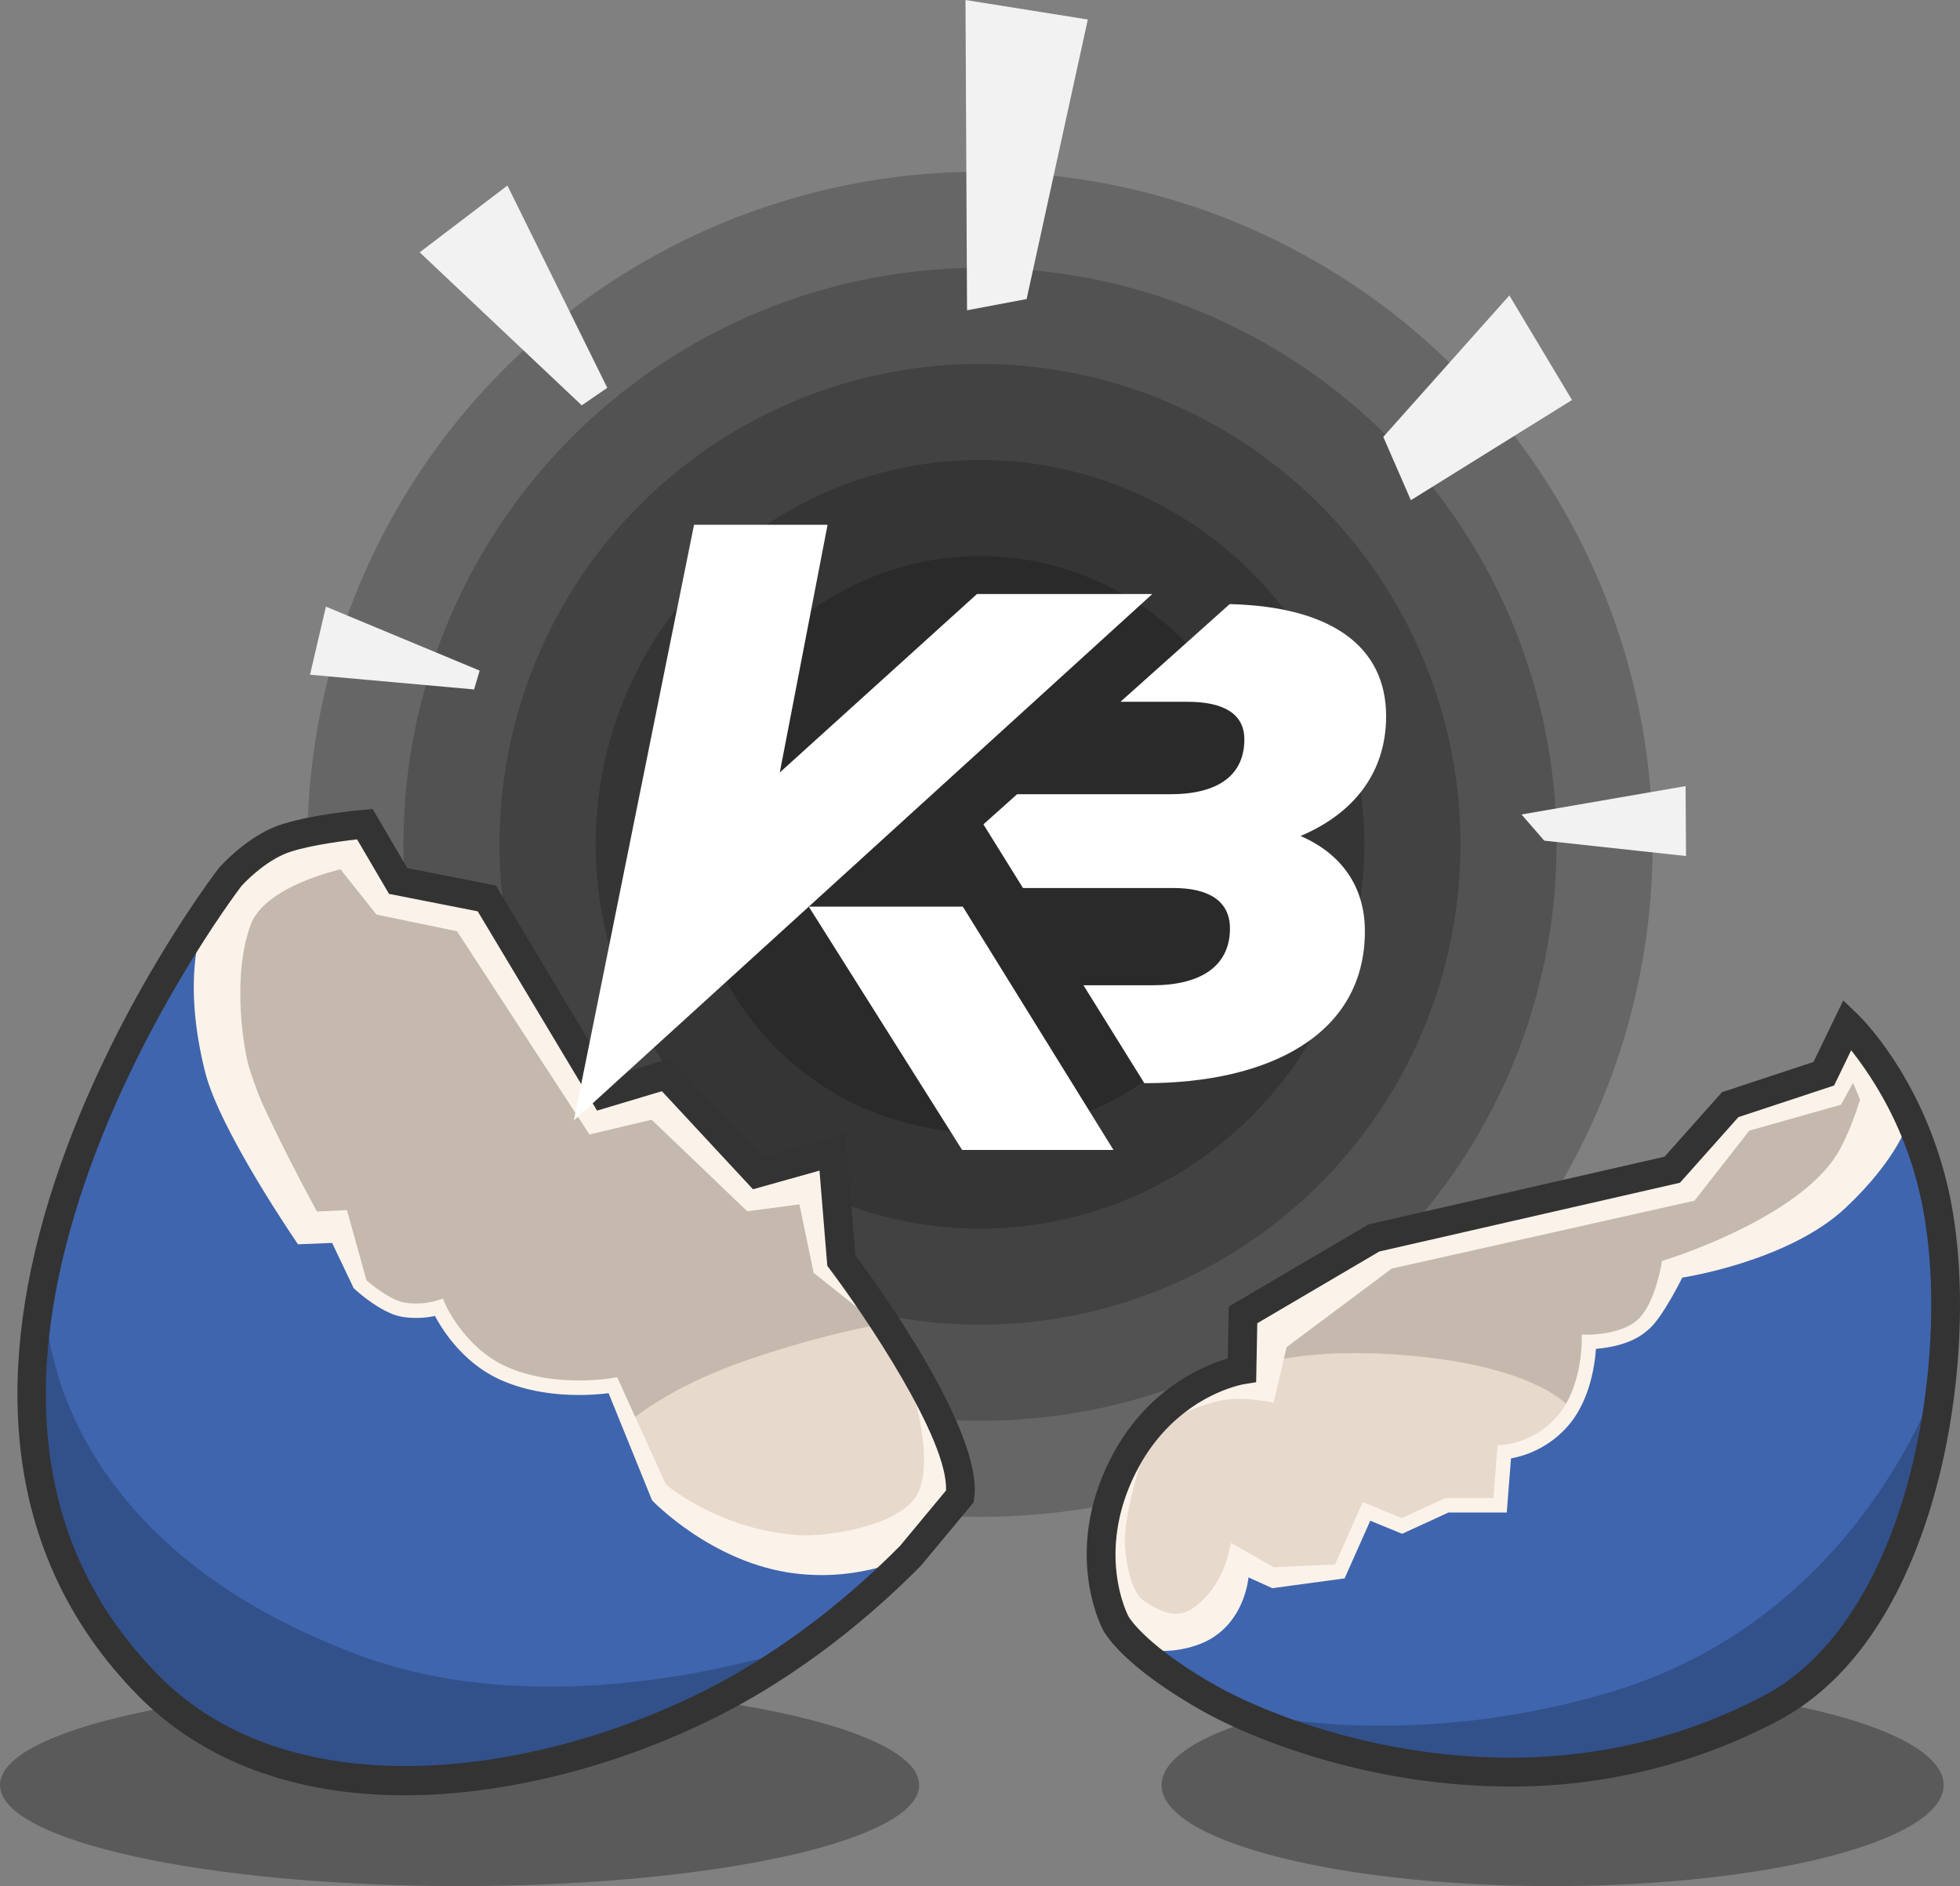
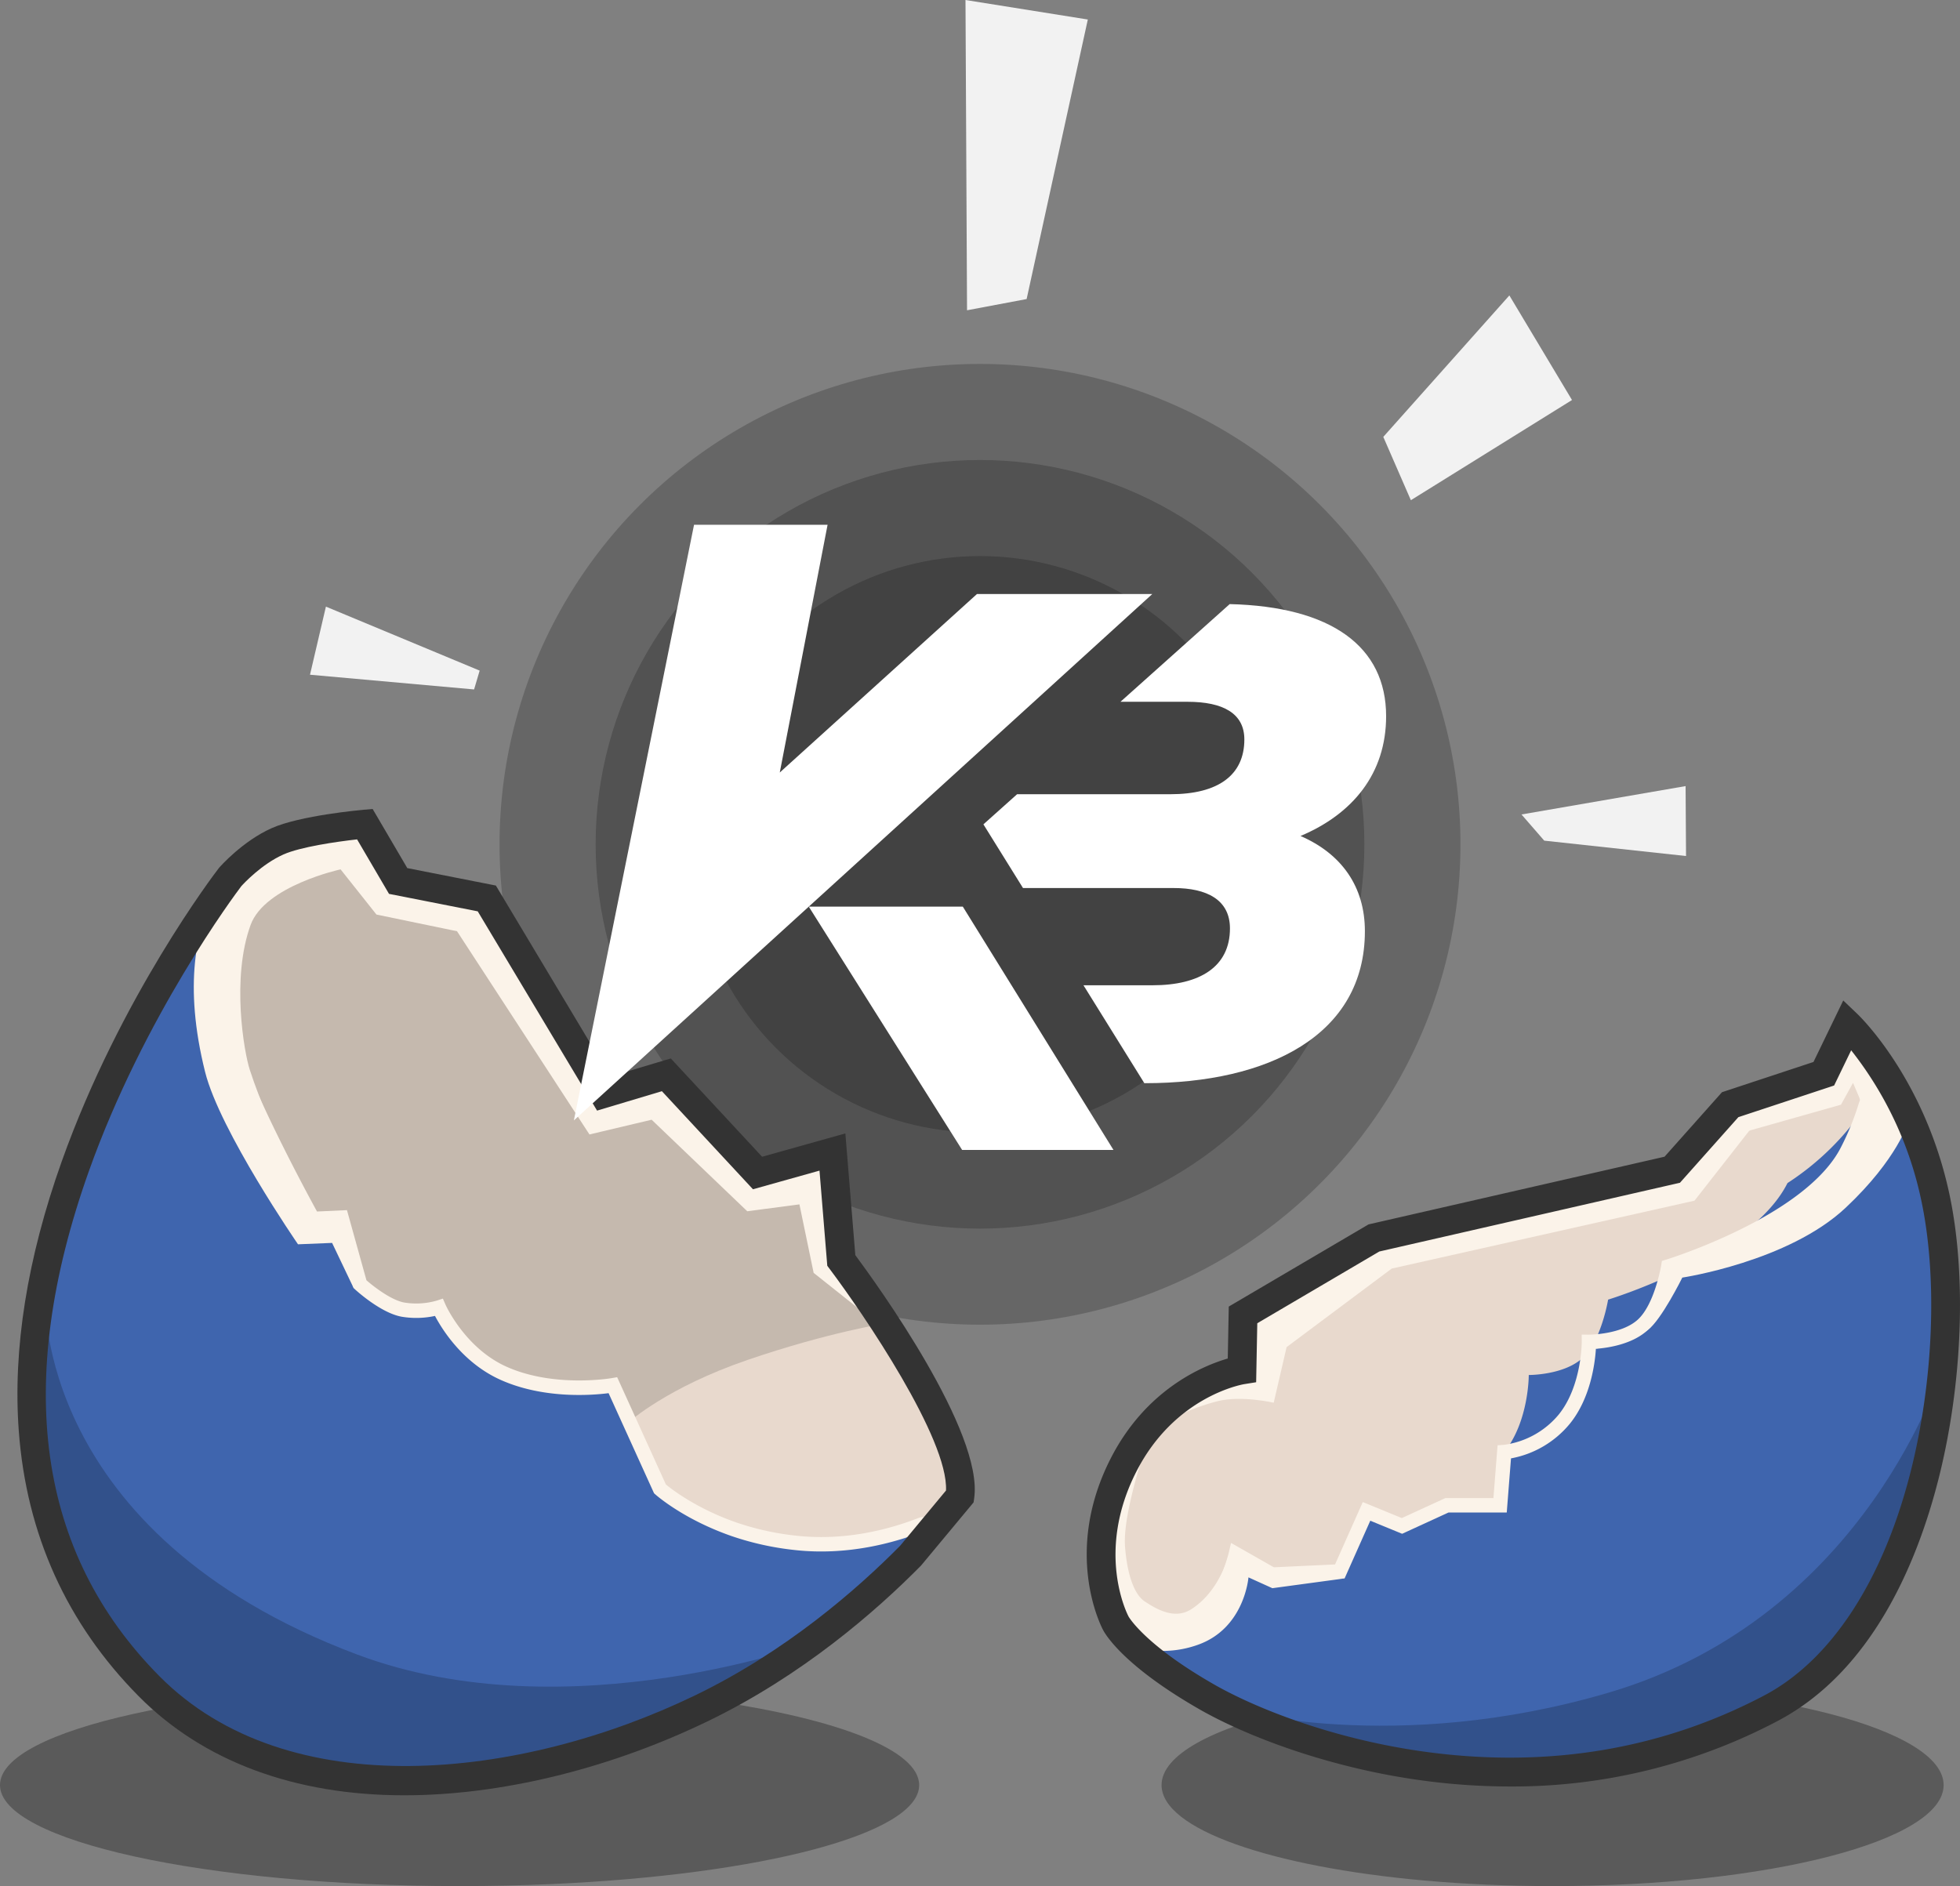
<svg xmlns="http://www.w3.org/2000/svg" id="oeuf-KB-anim" viewBox="0 0 815.879 785.235">
  <rect x="0" y="0" width="815.879" height="785.235" fill="#808080" stroke="none" />
  <title>oeuf-kb-anim</title>
  <style> #oeuf-gauche { animation: oeuf-g 1.5s ease infinite alternate; transform-origin: bottom; transform-box: fill-box; } @keyframes oeuf-g { from{ transform: ; } to{ transform: rotateZ(13deg); } } #oeuf-droit { animation: oeuf-d 1.5s ease infinite alternate; transform-origin: bottom; transform-box: fill-box; } @keyframes oeuf-d { from{ transform: ; } to{ transform: rotateZ(-13deg); } } #ombre-oeuf-g { animation: oeuf-g-ombre 1.5s ease infinite alternate; transform-origin: right; transform-box: fill-box; } @keyframes oeuf-g-ombre { from{ transform: scale(1); } to{ transform: scale(.86); } } #ombre-oeuf-d { animation: oeuf-d-ombre 1.5s ease infinite alternate; transform-origin: left; transform-box: fill-box; } @keyframes oeuf-d-ombre { from{ transform: scale(1); } to{ transform: scale(.86); } } #scintillement-oeuf-KB { animation: scint-oeuf 1.5s ease infinite alternate; transform-origin: bottom; transform-box: fill-box; } @keyframes scint-oeuf { from{ transform: ; } to{ transform: scale(.9) scaleX(.9) rotateZ(2deg); } } #fond-degrade-oeuf { animation: fond-deg-oeuf 1.5s ease infinite alternate; transform-origin: center; transform-box: fill-box; } @keyframes fond-deg-oeuf { from{ transform: ; } to{ transform: scale(.8); } } #logo-oeuf-KB { animation: logo-KB-oeuf-beat 1.5s ease infinite alternate; transform-origin: center; transform-box: fill-box; } @keyframes logo-KB-oeuf-beat { from{ transform: ; } to{ transform: scale(.85); } } </style>
  <g id="fond-degrade-oeuf">
    <circle cx="407.94" cy="351.515" r="120" style="opacity: 0.2" />
    <circle cx="407.94" cy="351.515" r="160" style="opacity: 0.2" />
    <circle cx="407.94" cy="351.515" r="200" style="opacity: 0.2" />
-     <circle cx="407.94" cy="351.515" r="240" style="opacity: 0.2" />
-     <circle cx="407.94" cy="351.515" r="280" style="opacity: 0.2" />
  </g>
  <g id="ombre-oeuf-d">
    <path d="M778.349,841.77c-41.36,0-79.12,3.99-107.84,10.56-33.69,7.7-54.93,18.96-54.93,31.5,0,18.38,45.64,34,109.25,39.72,16.76,1.51,34.77,2.33,53.52,2.33,89.9,0,162.77-18.83,162.77-42.05S868.249,841.77,778.349,841.77Z" transform="translate(-132.06 -140.645)" style="opacity: 0.3" />
  </g>
  <g id="ombre-oeuf-g">
    <path d="M429.746,848.87c-30.421-4.48-67.006-7.1-106.376-7.1-105.656,0-191.31,18.83-191.31,42.06s85.654,42.05,191.31,42.05c12.99,0,25.668-.28,37.928-.82,87.485-3.87,153.381-20.86,153.381-41.23C514.679,869.26,480.967,856.41,429.746,848.87Z" transform="translate(-132.06 -140.645)" style="opacity: 0.3" />
  </g>
  <g>
    <g id="oeuf-gauche">
      <path d="M283.925,483.752s-34.538-9.6-58.227,26.848-23.3,145.886-23.3,145.886l146.7,131.56s73.762,23.374,125.945,14.972c18.33-2.951,56.135-36.3,56.587-39.412,3.963-27.3-49.372-98.2-49.372-98.2l-3.692-45.138L447.394,629,409.43,588.119l-26.092,7.817L334.7,514.688l-36.9-7.266Z" transform="translate(-132.06 -140.645)" style="fill: #e8d9cd" />
      <path d="M286.2,487.629s-36.81-13.479-60.5,22.971,41.383,183.758,41.383,183.758l47.67,27.413,79.382,10.7s15.737-14.223,49.205-25.673,57.145-15.146,57.145-15.146L482.26,665.4l-3.692-45.138L447.394,629,409.43,588.119l-26.092,7.817L334.7,514.688l-36.9-7.266Z" transform="translate(-132.06 -140.645)" style="opacity: 0.15" />
      <g>
        <path d="M262.292,648.119l11.945-.55,7.707,27.743s9.908,9.138,17.835,10.569A34,34,0,0,0,314.751,685s8.259,18.991,26.859,27.359c20.921,9.412,45.581,5.008,45.581,5.008l19.6,43.156s11.2,10.045,31.1,16.91a116.758,116.758,0,0,0,25.266,5.549c21.368,2.374,40.442-2.92,52.3-7.546a3.016,3.016,0,0,1,3.295,4.863c-15.466,16.794-49.248,49.594-94.79,71.6-69.841,33.748-171.522,49.71-229.871-9.248-92.435-93.4-31.54-229.6,8.283-296.6l8.1-13.329a5.511,5.511,0,0,1,10.217,2.693,144.6,144.6,0,0,0,4.583,31.731C232.614,594.834,262.292,648.119,262.292,648.119Z" transform="translate(-132.06 -140.645)" style="fill: #3f65ae" />
        <path d="M300.323,885.085c-44.816,0-82.21-13.9-108.365-40.323-41.124-41.552-56.7-95.647-46.285-160.782,8.747-54.72,34.26-106.042,54.123-139.458l8.112-13.354a8.511,8.511,0,0,1,15.779,4.145,140.739,140.739,0,0,0,4.485,31.068c6.451,24.324,30.854,69.538,35.848,78.655l12.468-.575,8.112,29.2c3.072,2.694,10.339,8.294,15.712,9.265a30.885,30.885,0,0,0,13.5-.78l2.6-.851,1.09,2.506c.077.175,8.068,18.049,25.339,25.818,19.792,8.905,43.587,4.833,43.825,4.791l2.292-.4,20.285,44.665c2.245,1.863,12.764,10.108,29.625,15.925a114.429,114.429,0,0,0,24.618,5.4c20.6,2.288,39.038-2.74,50.881-7.359a6.016,6.016,0,0,1,6.592,9.69c-16.132,17.517-50.015,50.2-95.692,72.27-39,18.844-81.79,29.655-120.489,30.438C303.287,885.069,301.8,885.084,300.323,885.085Zm-85.2-352.014a2.345,2.345,0,0,0-2.083,1.213l-8.1,13.329C163.1,618,106.312,749.693,196.223,840.541,250.83,895.717,349.3,884.647,422.657,849.2c44.781-21.639,78.046-53.729,93.888-70.931.02-.008-.011-.056-.033-.071-12.435,4.9-31.882,10.191-53.688,7.767a120.474,120.474,0,0,1-25.913-5.693c-20.243-6.984-31.651-17.087-32.126-17.514l-.469-.42-18.922-41.672c-6.789.871-27.038,2.518-45.015-5.569-15.705-7.067-24.327-21.049-27.246-26.588a36.911,36.911,0,0,1-13.887.326c-8.686-1.568-18.9-10.919-19.336-11.316l-.628-.579-7.295-26.262-11.412.525-.9-1.622c-1.219-2.189-29.945-53.932-37.3-81.66a146.795,146.795,0,0,1-4.683-32.395,2.451,2.451,0,0,0-1.887-2.367A2.762,2.762,0,0,0,215.119,533.071Z" transform="translate(-132.06 -140.645)" style="fill: #fbf3e9" />
      </g>
-       <path d="M385.394,720.664l18.091,44.593s24.881,26.28,59.67,30.486c28.156,3.4,48.013-7.494,48.013-7.494s14.373-23.429,15.4-26.185C532.031,747.4,510,713.018,510,713.018s13.508,39.153,2.147,52.349c-10.363,12.036-39.165,15.253-48.716,14.367-37.7-3.5-55.156-20.312-55.156-20.312Z" transform="translate(-132.06 -140.645)" style="fill: #fbf3e9" />
      <path d="M217.43,586.908c6.125,24.536,38.679,71.78,38.679,71.78l14.193-.578,8.98,18.828,2.387-3-5.89-28.514-13.211.936s-17.835-33.688-26.533-60.33c-2.4-7.365-7.729-38.111.331-60.276,5.945-16.348,37.464-23.165,37.464-23.165L288.769,521.4l33.535,6.945,55.126,84.61,25.885-6.134,39.8,38.1L420,602.872l-9.189-13.266-28.9,9.3-49.6-79.431L297.8,504.45l-12.7-17.175-45.761,4.606S199.325,514.38,217.43,586.908Z" transform="translate(-132.06 -140.645)" style="fill: #fbf3e9" />
      <path d="M155.118,791.789l-9.8-62.752,5.616-48s-4.3,98.008,129.688,148.4c88.373,33.239,192.44-5.724,192.44-5.724l-94.935,48.409-81.322,11.7-57.815-12.191-44.24-28.326Z" transform="translate(-132.06 -140.645)" style="opacity: 0.2" />
      <polygon points="274.232 451.328 311.058 504.282 332.774 501.42 338.691 529.933 362.581 548.924 347.718 524.814 344.581 482.043 313.205 488.484 274.232 451.328" style="fill: #fbf3e9" />
      <path d="M300.321,888.085c-45.635,0-83.763-14.2-110.5-41.213C159.865,816.6,143.06,779.43,139.879,736.4c-2.521-34.094,3.5-71.86,17.885-112.25,24.335-68.307,63.679-119.864,65.342-122.025l.238-.29c.39-.447,9.693-10.993,21.8-16.4,11.83-5.284,37.179-7.56,38.252-7.655l3.782-.332,14.425,24.614,36.866,7.259,47.615,79.533,25.2-7.549L449.3,622.238l34.654-9.714,4.145,50.67c8.986,12.1,53.478,73.669,49.471,101.274l-.243,1.671L515.44,792.463c-18.831,19.088-49.534,45.832-88.868,64.839-39.38,19.028-82.612,29.944-121.733,30.737C303.327,888.069,301.816,888.085,300.321,888.085ZM232.5,509.6c-2.456,3.244-40.512,54.1-63.519,118.837-31.289,88.031-21.4,158.683,29.379,210,53.565,54.125,150.6,43.051,223,8.066,37.666-18.2,67.183-43.877,85.365-62.279l19.124-23.03c1.024-21.447-34.312-73.482-48.376-92.177l-1.044-1.388-3.24-39.616-27.693,7.763-37.913-40.832-26.987,8.084-49.67-82.962-36.932-7.273L280.7,490.108c-8.494.945-23.588,3.123-30.654,6.279C240.956,500.444,233.507,508.477,232.5,509.6Z" transform="translate(-132.06 -140.645)" style="fill: #333" />
    </g>
    <g id="oeuf-droit">
      <path d="M649.045,710.982l.44-22.9,54.5-32.037,124.184-28.4,24.11-27.082,38.972-12.881,9.909-20.477s25.57,22.389,11.89,47.229c-24.924,45.255-111.964,162.5-111.964,162.5L626.828,829.62l-30.3-13.17s-15.586-28.982,3.193-65.835C617.338,716.046,649.045,710.982,649.045,710.982Z" transform="translate(-132.06 -140.645)" style="fill: #e8d9cd" />
-       <path d="M649.045,710.982l.44-22.9,54.5-32.037,124.184-28.4,24.11-27.082,38.972-12.881,9.909-20.477,24.44,41.284-49.211,69.688L787.2,728.461s-10.888-17.259-62.742-22.874S649.045,710.982,649.045,710.982Z" transform="translate(-132.06 -140.645)" style="opacity: 0.15" />
      <g>
-         <path d="M908.568,601.234a8.45,8.45,0,0,1,15.613-1.5c4.664,8.916,9.556,21.384,13.3,38.479,13.541,61.761-2.421,179.029-68.367,213.688-100.622,52.884-203.289,13.229-234.8-4.835a183.292,183.292,0,0,1-22.909-15.249,6.836,6.836,0,0,1,4.176-12.178,29.407,29.407,0,0,0,12.846-2.75c12.8-6.437,18.082-29.281,18.082-29.281l15.082,8.587,28.179-1.312,11.124-25,14.752,6.055,18.716-8.587h22.128l1.741-22.178a38.264,38.264,0,0,0,25.055-13.786c10.305-12.807,10.2-32.073,10.2-32.073s14.655.117,22.465-7.153,10.563-24.223,10.563-24.223,59.5-18.128,74.669-48.532A112.628,112.628,0,0,0,908.568,601.234Z" transform="translate(-132.06 -140.645)" style="fill: #3f65ae" />
+         <path d="M908.568,601.234a8.45,8.45,0,0,1,15.613-1.5c4.664,8.916,9.556,21.384,13.3,38.479,13.541,61.761-2.421,179.029-68.367,213.688-100.622,52.884-203.289,13.229-234.8-4.835a183.292,183.292,0,0,1-22.909-15.249,6.836,6.836,0,0,1,4.176-12.178,29.407,29.407,0,0,0,12.846-2.75c12.8-6.437,18.082-29.281,18.082-29.281l15.082,8.587,28.179-1.312,11.124-25,14.752,6.055,18.716-8.587h22.128l1.741-22.178c10.305-12.807,10.2-32.073,10.2-32.073s14.655.117,22.465-7.153,10.563-24.223,10.563-24.223,59.5-18.128,74.669-48.532A112.628,112.628,0,0,0,908.568,601.234Z" transform="translate(-132.06 -140.645)" style="fill: #3f65ae" />
        <path d="M760.585,881.414a268.8,268.8,0,0,1-35.175-2.353c-39.552-5.214-73.759-18.6-92.584-29.395a187.732,187.732,0,0,1-23.285-15.5,9.837,9.837,0,0,1,6.01-17.526,26.3,26.3,0,0,0,11.532-2.429c11.377-5.725,16.457-27.065,16.506-27.28l.911-3.917,17.824,10.144,25.462-1.184L699.341,766l16.242,6.666,18.127-8.316h20.011l1.726-22,2.59-.172A35.62,35.62,0,0,0,780.954,729.5c9.525-11.838,9.532-29.993,9.531-30.175l-.018-3.042,3.042.025c.1-.014,13.572,0,20.4-6.349,6.956-6.475,9.618-22.35,9.644-22.51l.3-1.841,1.785-.546c.583-.178,58.449-18.11,72.861-47a110.709,110.709,0,0,0,7.193-17.681l2.877.849-2.877-.849a11.449,11.449,0,0,1,21.147-2.042c5.685,10.863,10.252,24.061,13.578,39.226,7.35,33.529,5.665,78.893-4.4,118.391-8.612,33.8-26.968,78.343-65.5,98.6A233.413,233.413,0,0,1,760.585,881.414Zm-112.211-89.3c-2.2,7.125-7.936,22.088-18.594,27.45a32.18,32.18,0,0,1-14.16,3.07,3.836,3.836,0,0,0-2.344,6.829,181.787,181.787,0,0,0,22.534,15c18.328,10.507,51.7,23.551,90.384,28.651,50.988,6.723,98.6-1.308,141.528-23.868,28.542-15,50.731-48.656,62.48-94.766,9.847-38.649,11.515-82.954,4.352-115.624-3.21-14.645-7.6-27.339-13.032-37.731a5.45,5.45,0,0,0-10.077.96h0a116.586,116.586,0,0,1-7.578,18.66c-14.261,28.589-64.52,46.185-74.74,49.511-.987,4.792-4.182,17.632-11.132,24.1-6.432,5.986-16.631,7.471-21.618,7.837-.394,6.1-2.233,20.49-10.75,31.074a41.363,41.363,0,0,1-24.59,14.546l-1.769,22.537H735.021l-19.3,8.857-13.261-5.443-10.693,24.03-30.895,1.436Z" transform="translate(-132.06 -140.645)" style="fill: #fbf3e9" />
      </g>
      <path d="M855.246,604.853l-23.587,27.523,25.9-20.257L898.4,600.56l5.01-9.083,2.532,5.945s7.1,16.143-16.019,39.138-65.671,29.5-65.671,29.5l-.136,13.349-8.168,12.746-19.573,10.033s15.99-3.71,21.618-7.837,14.352-21.8,14.352-21.8,44.076-6.607,67.982-29.065c21.8-20.477,26.1-35.821,26.1-35.821l-22.851-36.379L889.1,588.174Z" transform="translate(-132.06 -140.645)" style="fill: #fbf3e9" />
      <path d="M602.453,825.788,592.9,794.219l.826-21.036s8.887-30.827,16.458-41.024c7.144-9.62-11.339,33.428-9.8,52.584s7.711,22.308,8.44,22.789c4.844,3.193,12.257,7.428,19.028,3.138,13.541-8.582,16.569-26.257,16.569-26.257l17.5,10.789,29.837,2.591-30.057,4.069-9.95-4.506s-1.609,21.295-21.206,28.121A43.324,43.324,0,0,1,602.453,825.788Z" transform="translate(-132.06 -140.645)" style="fill: #fbf3e9" />
      <path d="M643.81,852.045l91.216,30.04,56.852.082,54.451-15.075,54.165-41.759,25.1-45.913,15.214-70.1S909.8,813.428,801.852,845.294C712.116,871.783,643.81,852.045,643.81,852.045Z" transform="translate(-132.06 -140.645)" style="opacity: 0.2" />
      <path d="M645.026,711.037l-29.5,22.183s12.06-6.486,23.724-9.3c9.689-2.339,23.01.716,23.01.716l5.367-23.146,43.761-32.7,126.028-28.266,24.4-31.17-16.554-.917L829.815,628.8,703.98,656.046l-53.593,31.506Z" transform="translate(-132.06 -140.645)" style="fill: #fbf3e9" />
      <path d="M760.6,884.416a272.107,272.107,0,0,1-35.582-2.381c-39.983-5.271-74.61-18.833-93.684-29.766-31.554-18.088-39.163-31.189-40.122-33.043-1.074-2.033-16.55-32.641,3.166-71.335,14.716-28.879,38.474-38.66,48.757-41.651l.416-21.629L701.739,650.4l.9-.206,122.315-27.976,23.906-26.853,38.089-12.589,12.389-25.6,5.956,5.687c1.127,1.075,27.7,26.872,38.048,74.064,7.446,33.956,5.751,79.851-4.422,119.774-8.762,34.391-27.5,79.744-67.014,100.511A236.367,236.367,0,0,1,760.6,884.416ZM601.853,813.679c.218.384,6.924,11.828,35.449,28.179,18.08,10.365,51.03,23.237,89.284,28.28,50.355,6.64,97.374-1.284,139.741-23.55,27.779-14.6,49.431-47.575,60.967-92.851,9.741-38.223,11.4-82,4.33-114.241a150.806,150.806,0,0,0-28.989-61.579l-7.094,14.661-39.856,13.173-24.314,27.313-125.15,28.624-50.8,29.867-.472,24.559-4.956.792c-1.156.2-29,5.192-44.922,36.433-17.017,33.395-3.813,59.208-3.242,60.291Z" transform="translate(-132.06 -140.645)" style="fill: #333" />
    </g>
  </g>
  <g id="logo-oeuf-KB">
    <path d="M673.414,488.694c21.669-9.122,35.638-25.944,35.638-49.889,0-28.984-22.778-45.624-65.112-46.654L598.471,432.82h27.906c14.826,0,23.663,4.847,23.663,15.679,0,14.822-10.832,22.807-30.791,22.807H555.443l-14.022,12.541L557.9,510.363h62.773c13.684,0,23.374,4.847,23.374,16.817,0,15.965-12.542,23.664-32.211,23.664H583.07l25.343,40.766h.29c51.313,0,91.512-19.955,91.512-63.287C700.215,509.792,690.521,496.107,673.414,488.694Z" transform="translate(-132.06 -140.645)" style="fill: #fff" />
    <polygon points="479.668 247.305 406.684 247.305 324.594 321.614 344.491 218.484 288.903 218.484 238.887 466.458 479.668 247.305" style="fill: #fff" />
    <polygon points="336.665 377.463 400.5 478.759 463.502 478.759 400.788 377.463 336.665 377.463" style="fill: #fff" />
  </g>
  <g id="scintillement-oeuf-KB">
    <polygon points="401.9 0 402.545 129.176 427.35 124.505 452.82 8.125 401.9 0" style="fill: #f2f2f2" />
-     <polygon points="174.696 105.052 242.159 168.75 252.789 161.468 211.224 77.244 174.696 105.052" style="fill: #f2f2f2" />
    <polygon points="129.042 280.908 197.344 287.037 199.667 279.198 135.667 252.557 129.042 280.908" style="fill: #f2f2f2" />
    <polygon points="701.837 356.39 642.816 349.989 633.343 339.088 701.653 327.276 701.837 356.39" style="fill: #f2f2f2" />
    <polygon points="654.367 166.537 587.295 208.253 575.815 181.89 628.294 122.997 654.367 166.537" style="fill: #f2f2f2" />
  </g>
</svg>